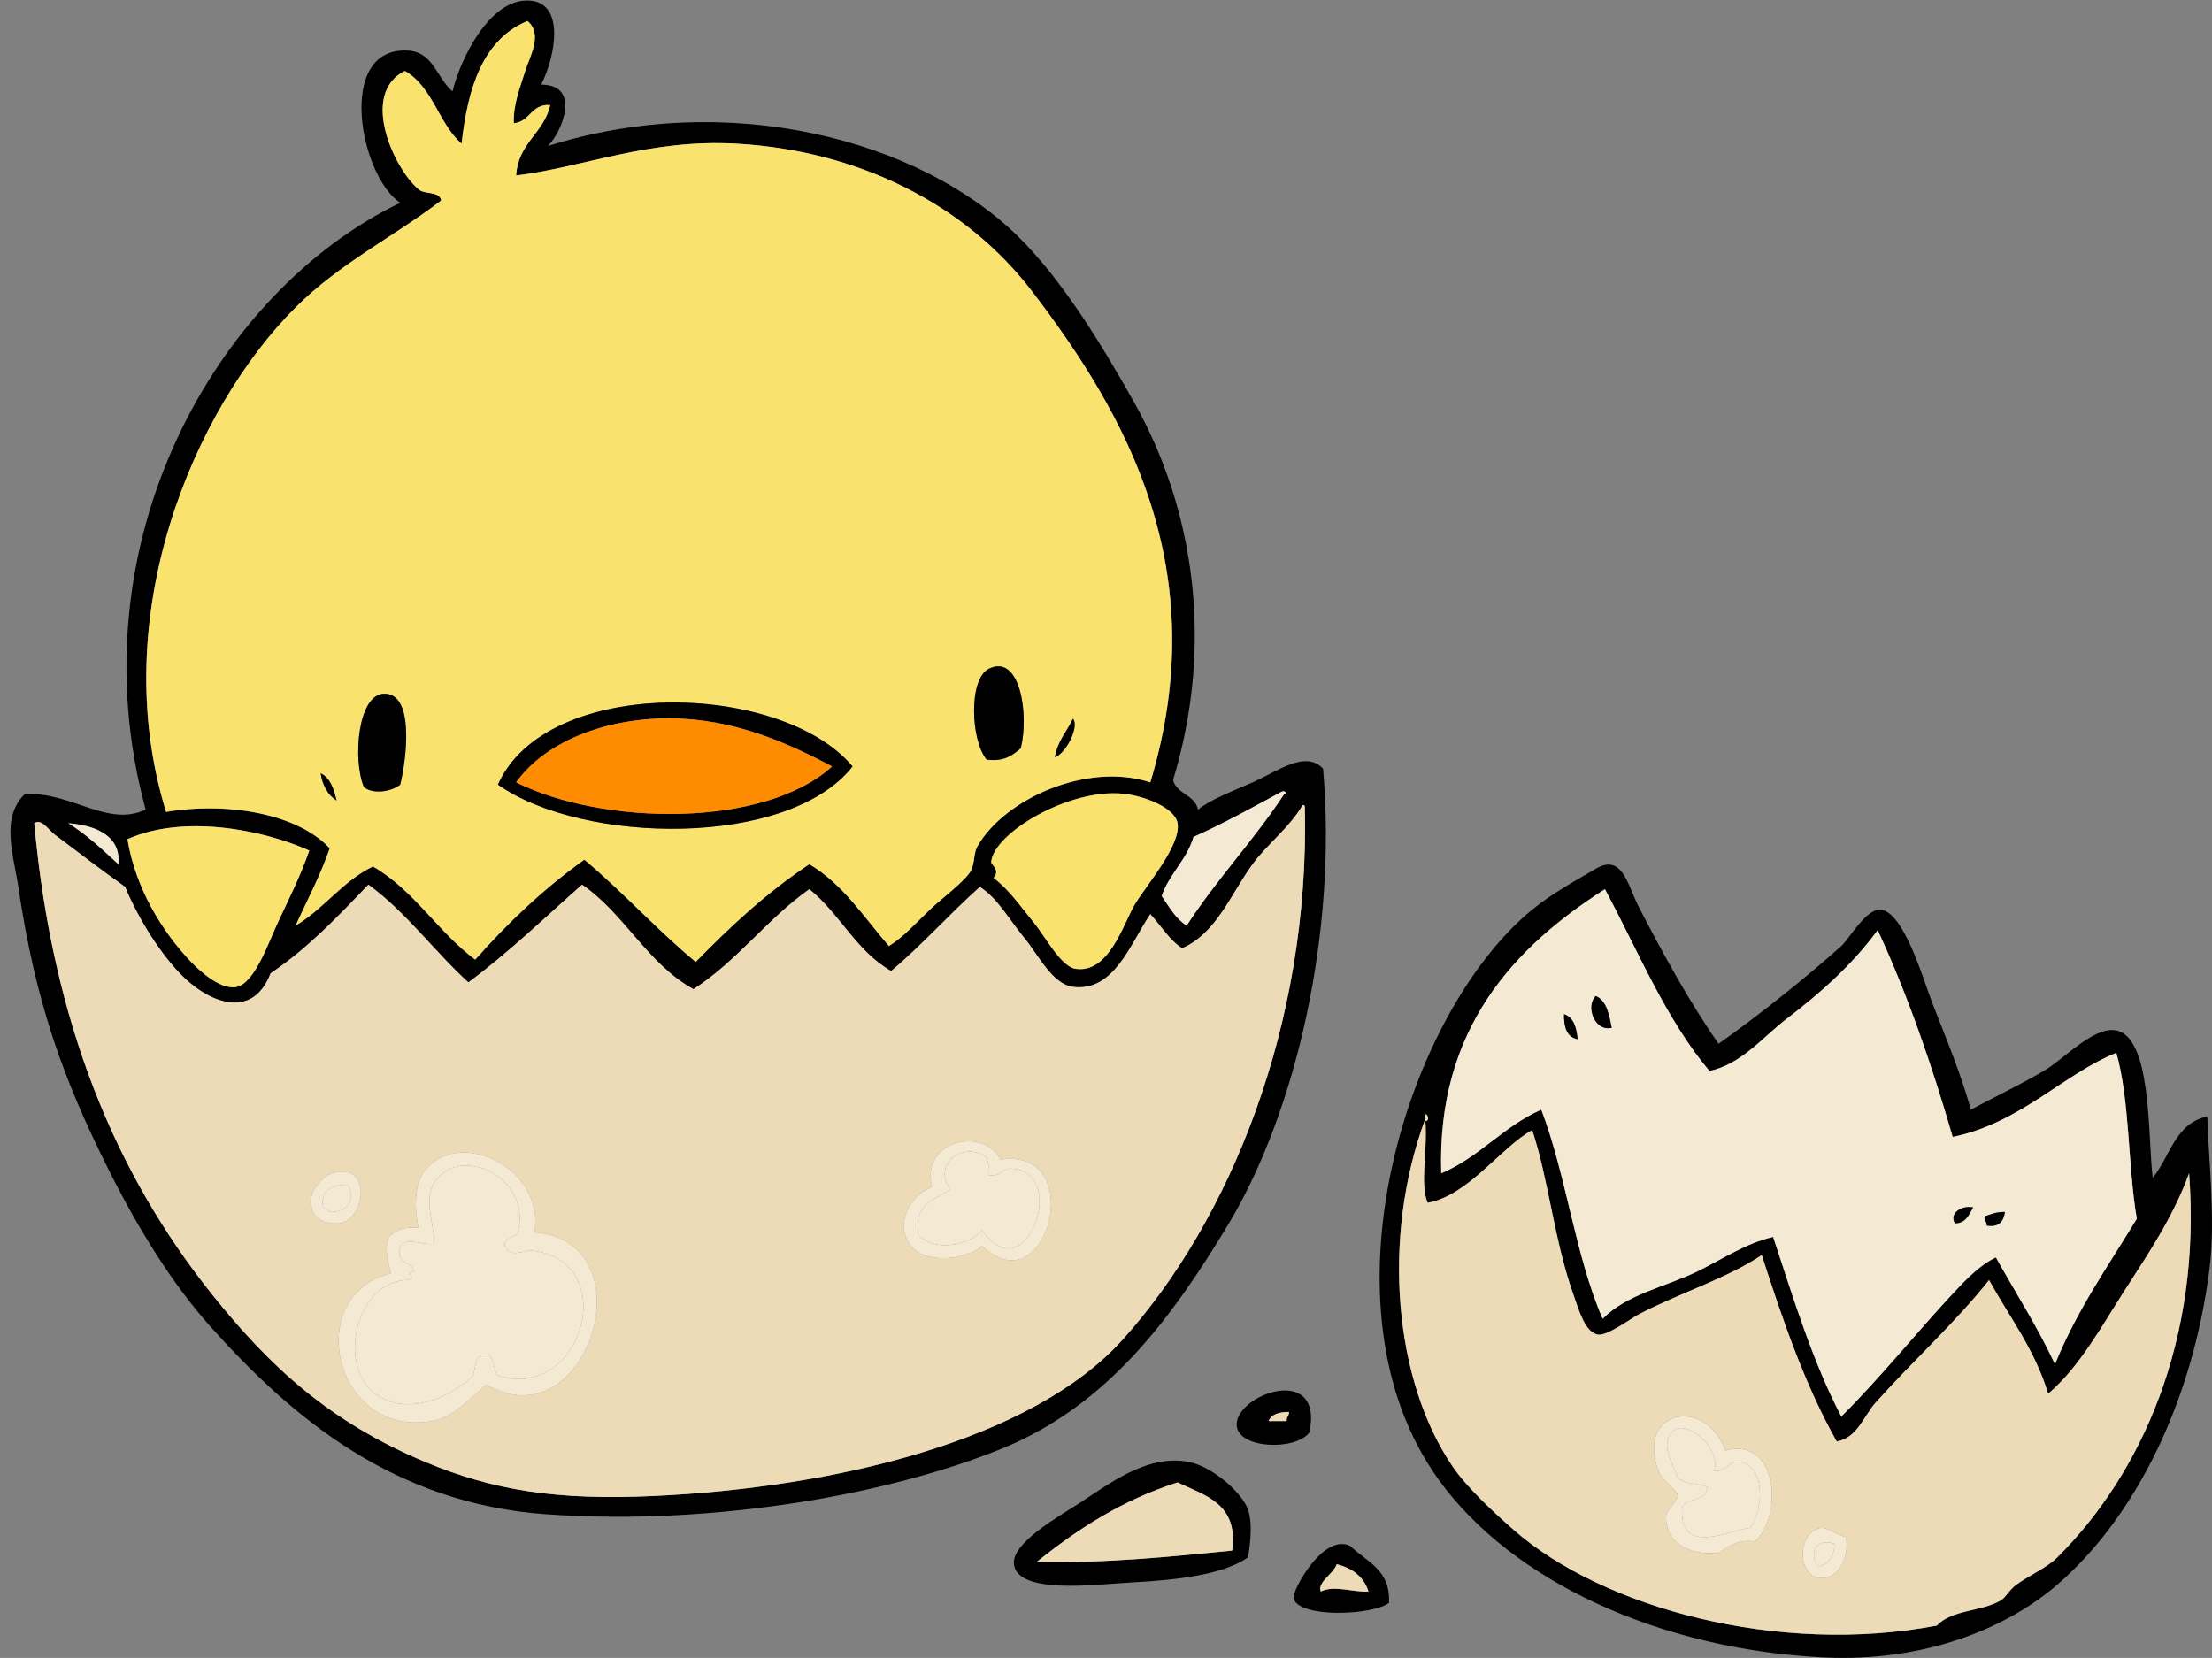
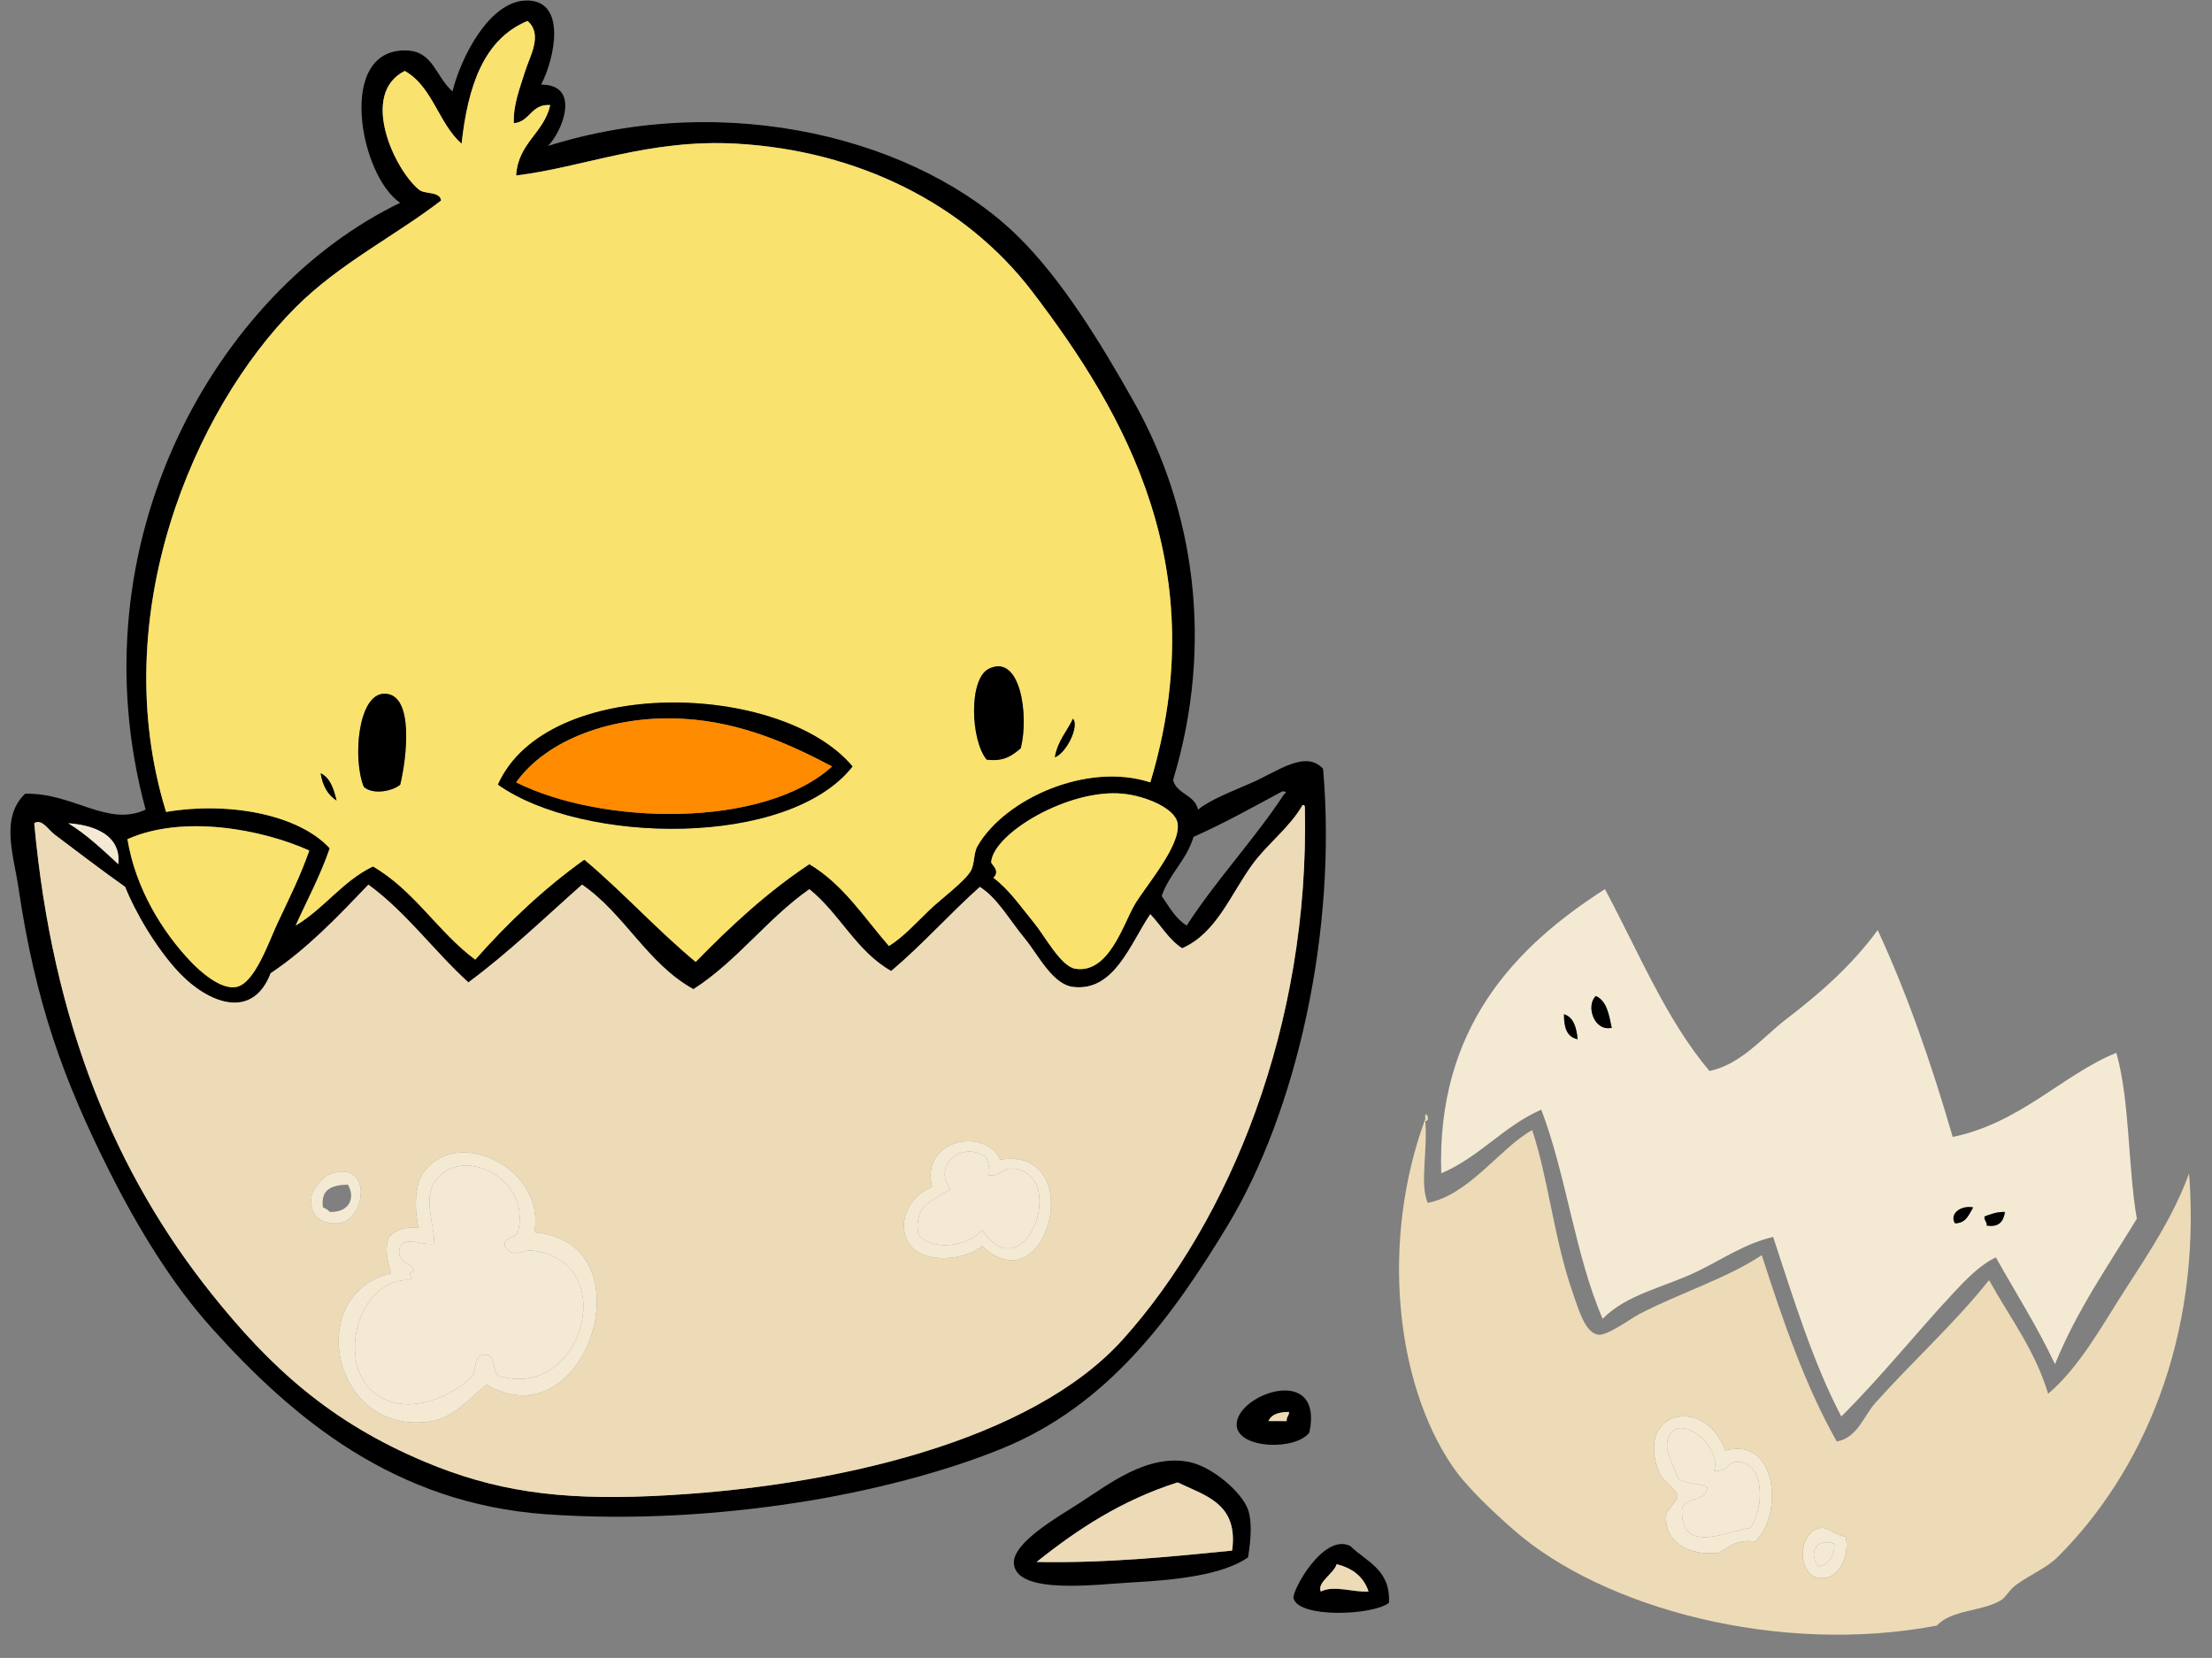
<svg xmlns="http://www.w3.org/2000/svg" height="2382.6" preserveAspectRatio="xMidYMid meet" version="1.0" viewBox="-15.0 -0.7 3178.6 2382.6" width="3178.6" zoomAndPan="magnify">
  <rect x="-15.0" y="-0.7" width="3178.6" height="2382.6" fill="#808080" stroke="none" />
  <defs>
    <clipPath id="a">
-       <path d="M 1967 1241 L 3163.602 1241 L 3163.602 2381.852 L 1967 2381.852 Z M 1967 1241" />
-     </clipPath>
+       </clipPath>
  </defs>
  <g>
    <g id="change1_1">
      <path d="M 168.141 1205.27 C 179.676 1275.598 217.977 1338.207 259.598 1381.648 C 270.961 1393.508 301.688 1422.449 324.926 1417.578 C 351.324 1412.047 371.25 1352.629 383.719 1326.129 C 402.23 1286.758 416.797 1257.738 429.445 1221.609 C 361.391 1190.957 248.121 1169.598 168.141 1205.27 Z M 155.074 1241.199 C 159.738 1195.148 111.816 1184.32 83.219 1182.41 C 110.156 1199.02 132.375 1220.348 155.074 1241.199 Z M 1784.965 1241.199 C 1753.328 1284.52 1733.234 1340.449 1683.699 1362.051 C 1664.629 1349.559 1653.289 1329.32 1637.973 1313.059 C 1609.406 1354.938 1586.492 1424.84 1526.918 1417.578 C 1497.457 1414 1476.734 1371.41 1458.332 1348.988 C 1433.934 1319.27 1418.281 1289.797 1393 1273.871 C 1349.32 1312.918 1310.492 1356.84 1265.621 1394.719 C 1215.48 1366.469 1191.52 1312.039 1148.031 1277.129 C 1087.301 1319.828 1044.43 1380.398 981.449 1420.848 C 914.898 1383.969 882.707 1312.73 821.398 1270.598 C 767.664 1318.117 716.266 1367.98 658.086 1411.051 C 608.434 1365.98 569.109 1310.578 514.367 1270.598 C 470.762 1316.27 427.332 1362.121 373.918 1397.98 C 347.207 1467.059 283.16 1439.73 243.266 1397.98 C 209.188 1362.328 178.172 1307.828 164.875 1273.871 C 132.98 1251.359 94.66 1222.109 63.617 1198.738 C 54.301 1191.73 44.645 1175.027 34.223 1182.41 C 60.621 1471.211 151.801 1686.629 288.992 1858.531 C 373.684 1964.648 459.895 2043.238 596.023 2100.238 C 694.566 2141.5 786.039 2155.438 922.66 2149.23 C 1182.863 2137.41 1467.703 2069.93 1598.781 1923.859 C 1751.824 1753.301 1867.074 1473.688 1860.074 1159.539 C 1859.902 1157.551 1859.609 1155.68 1856.816 1156.277 C 1837.82 1189.047 1806.402 1211.859 1784.965 1241.199 Z M 1471.402 1326.129 C 1486.191 1344.168 1509.395 1388.109 1530.191 1391.449 C 1578.105 1399.137 1599.148 1327.539 1615.105 1300 C 1630.77 1272.988 1682.324 1214.547 1677.168 1182.41 C 1673.719 1160.84 1631.266 1143.219 1598.781 1139.949 C 1521.453 1132.16 1413.051 1196.258 1409.332 1237.938 C 1408.973 1242.008 1423.16 1249.777 1412.602 1260.797 C 1435.422 1278.141 1449.832 1299.828 1471.402 1326.129 Z M 1700.035 1202 C 1690.086 1235.598 1665.477 1254.539 1654.312 1286.93 C 1665.066 1302.309 1674.07 1319.43 1690.246 1329.387 C 1733.5 1262.68 1787.098 1206.309 1830.691 1139.949 C 1834.137 1139.77 1833.262 1135.758 1827.418 1136.68 C 1785.609 1159.109 1744.488 1182.219 1700.035 1202 Z M 648.293 205.785 C 615.156 176.852 606.535 123.41 566.629 101.258 C 501.684 133.891 550.812 241.266 586.223 271.105 C 594.316 279.348 616.727 273.266 618.891 287.441 C 552.859 338.34 473.215 377.59 409.848 440.949 C 263.152 587.648 136.762 884.496 223.668 1166.078 C 313.102 1151.109 413.227 1169.117 458.836 1218.34 C 445.219 1258.059 426.426 1292.617 409.848 1329.387 C 450.859 1305.078 476.863 1265.758 520.906 1244.469 C 580.242 1278.758 614.191 1338.449 667.887 1378.387 C 714.879 1325.207 766.273 1276.438 824.668 1234.668 C 880.309 1281.367 928.766 1335.258 984.719 1381.648 C 1034.719 1330.398 1087.152 1281.578 1148.031 1241.199 C 1196.543 1269.988 1226.43 1317.41 1262.352 1358.789 C 1283.492 1345.699 1300.801 1326.02 1321.152 1306.527 C 1336.391 1291.918 1371.16 1266.168 1379.941 1251 C 1385.781 1240.898 1383.762 1225.41 1389.742 1215.07 C 1428.961 1147.219 1547.344 1093.867 1637.973 1123.617 C 1730.035 817.949 1603.297 594.969 1468.129 418.094 C 1371.863 292.102 1217.59 215.605 1043.512 205.785 C 917.379 198.668 824.133 239.613 726.68 251.508 C 729.602 204.352 766.438 191.098 775.676 150.254 C 747.703 148.414 747.281 174.117 723.41 176.383 C 722.219 149.965 732.078 126.027 739.742 101.258 C 746.137 80.609 765.676 48.562 743.012 29.406 C 679.219 55.973 657.301 124.422 648.293 205.785 Z M 762.605 120.855 C 820.52 120.898 792.98 188.57 772.406 209.043 C 1032.262 127.562 1306.594 199.66 1448.531 339.695 C 1510.172 400.516 1565.438 489.539 1615.105 578.137 C 1700.562 730.52 1730.301 923.758 1670.648 1120.348 C 1676.246 1140.867 1701.965 1141.289 1706.566 1162.809 C 1723.445 1148.887 1752.949 1137.629 1784.965 1123.617 C 1820.152 1108.219 1860.863 1076.52 1886.219 1104.02 C 1906.676 1338.109 1847.949 1597.098 1749.031 1760.539 C 1668.926 1892.918 1577.184 2018.52 1425.672 2080.641 C 1342.883 2114.578 1235.09 2142.711 1128.43 2159.031 C 1019.191 2175.75 895.352 2184.41 769.141 2175.371 C 552.238 2159.832 406.367 2038.168 288.992 1907.531 C 232.367 1844.5 183.613 1764.898 142.012 1682.148 C 76.711 1552.27 35.977 1441.09 11.355 1273.871 C 4.68 1228.5 -14.977 1174.27 21.156 1139.949 C 90.695 1138.379 139.262 1188.301 194.27 1162.809 C 90.09 778.449 296.328 417.949 560.098 290.699 C 502.066 252.414 467.316 67.707 569.898 71.855 C 607.699 73.391 610.961 109.355 635.223 130.66 C 646.336 84.762 687.562 -0.738 743.012 0.004 C 799.293 0.75 782.367 82.859 762.605 120.855" fill="inherit" fill-rule="evenodd" />
    </g>
    <g id="change2_1">
      <path d="M 468.641 1149.75 C 464.582 1133.117 459.719 1117.289 445.773 1110.547 C 448.562 1128.449 456.059 1141.637 468.641 1149.75 Z M 1500.789 1087.688 C 1517.66 1081.188 1536.078 1043.066 1526.926 1032.156 C 1518.066 1050.508 1504.672 1064.348 1500.789 1087.688 Z M 700.547 1126.879 C 822.441 1212.938 1117.871 1218.219 1210.094 1100.75 C 1107.801 978.453 770.605 969.566 700.547 1126.879 Z M 537.23 996.227 C 498.996 996.578 491.617 1091.086 507.836 1130.148 C 520.836 1141.867 549.375 1136.328 560.098 1126.879 C 569.258 1089.238 580.801 995.828 537.23 996.227 Z M 1406.07 960.301 C 1376.523 974.727 1379.762 1063.207 1402.801 1090.949 C 1427.863 1094.227 1440.012 1084.605 1451.809 1074.617 C 1463.914 1026.969 1451.188 938.254 1406.07 960.301 Z M 743.012 29.402 C 765.676 48.566 746.137 80.605 739.742 101.258 C 732.082 126.023 722.219 149.969 723.41 176.379 C 747.281 174.129 747.703 148.41 775.676 150.258 C 766.438 191.102 729.602 204.348 726.68 251.512 C 824.133 239.605 917.379 198.664 1043.512 205.777 C 1217.59 215.605 1371.863 292.109 1468.129 418.09 C 1603.289 594.957 1730.047 817.949 1637.969 1123.617 C 1547.348 1093.867 1428.961 1147.219 1389.742 1215.07 C 1383.762 1225.406 1385.781 1240.898 1379.941 1250.996 C 1371.164 1266.168 1336.395 1291.918 1321.152 1306.527 C 1300.801 1326.02 1283.492 1345.699 1262.352 1358.789 C 1226.434 1317.41 1196.543 1269.988 1148.031 1241.199 C 1087.152 1281.578 1034.723 1330.398 984.719 1381.648 C 928.766 1335.258 880.312 1281.367 824.668 1234.668 C 766.273 1276.438 714.879 1325.207 667.887 1378.387 C 614.191 1338.449 580.242 1278.758 520.902 1244.469 C 476.863 1265.758 450.859 1305.078 409.848 1329.387 C 426.426 1292.617 445.219 1258.059 458.84 1218.336 C 413.227 1169.117 313.102 1151.109 223.668 1166.078 C 136.762 884.496 263.152 587.641 409.848 440.949 C 473.215 377.594 552.863 338.336 618.891 287.434 C 616.727 273.262 594.316 279.352 586.223 271.113 C 550.816 241.266 501.684 133.891 566.629 101.258 C 606.535 123.414 615.156 176.855 648.293 205.777 C 657.301 124.422 679.219 55.973 743.012 29.402" fill="#f9e26e" fill-rule="evenodd" />
    </g>
    <g id="change1_2">
      <path d="M 1451.801 1074.621 C 1440.012 1084.609 1427.859 1094.23 1402.801 1090.949 C 1379.762 1063.211 1376.52 974.73 1406.07 960.301 C 1451.191 938.262 1463.922 1026.969 1451.801 1074.621" fill="inherit" fill-rule="evenodd" />
    </g>
    <g id="change1_3">
      <path d="M 965.117 1032.16 C 865.129 1027 770.641 1061.949 726.68 1123.621 C 850.703 1185.512 1082.23 1189.93 1180.699 1100.75 C 1124.801 1071.32 1052.078 1036.641 965.117 1032.16 Z M 1210.09 1100.75 C 1117.871 1218.219 822.441 1212.941 700.547 1126.879 C 770.605 969.57 1107.801 978.461 1210.09 1100.75" fill="inherit" fill-rule="evenodd" />
    </g>
    <g id="change3_1">
      <path d="M 1180.699 1100.75 C 1082.23 1189.93 850.703 1185.512 726.68 1123.621 C 770.641 1061.949 865.129 1027 965.117 1032.16 C 1052.078 1036.641 1124.801 1071.32 1180.699 1100.75" fill="#ff8b00" fill-rule="evenodd" />
    </g>
    <g id="change1_4">
      <path d="M 1526.922 1032.16 C 1536.078 1043.07 1517.66 1081.191 1500.789 1087.691 C 1504.672 1064.352 1518.059 1050.512 1526.922 1032.16" fill="inherit" fill-rule="evenodd" />
    </g>
    <g id="change1_5">
      <path d="M 445.773 1110.551 C 459.719 1117.289 464.582 1133.121 468.641 1149.75 C 456.059 1141.641 448.562 1128.449 445.773 1110.551" fill="inherit" fill-rule="evenodd" />
    </g>
    <g id="change4_1">
-       <path d="M 1827.418 1136.684 C 1833.258 1135.758 1834.125 1139.777 1830.684 1139.957 C 1787.09 1206.312 1733.484 1262.684 1690.23 1329.395 C 1674.062 1319.434 1665.059 1302.312 1654.301 1286.934 C 1665.465 1254.539 1690.074 1235.602 1700.031 1202 C 1744.488 1182.219 1785.605 1159.117 1827.418 1136.684" fill="#f4ead4" fill-rule="evenodd" />
-     </g>
+       </g>
    <g id="change2_2">
      <path d="M 1412.594 1260.805 C 1423.152 1249.781 1408.961 1242.02 1409.32 1237.941 C 1413.047 1196.266 1521.438 1132.164 1598.773 1139.953 C 1631.266 1143.227 1673.703 1160.844 1677.164 1182.414 C 1682.324 1214.555 1630.758 1272.992 1615.102 1300.004 C 1599.137 1327.539 1578.09 1399.145 1530.18 1391.453 C 1509.383 1388.113 1486.184 1344.176 1471.395 1326.137 C 1449.82 1299.836 1435.414 1278.145 1412.594 1260.805" fill="#f9e26e" fill-rule="evenodd" />
    </g>
    <g id="change5_1">
      <path d="M 432.711 1718.082 C 427.73 1754.312 456.758 1758.68 471.906 1757.281 C 509.844 1753.762 521.516 1667.48 462.105 1685.422 C 446.785 1690.051 433.711 1710.812 432.711 1718.082 Z M 592.758 1685.422 C 581.379 1702.152 580.109 1734.609 586.223 1763.812 C 565.449 1761.539 553.266 1767.871 543.762 1776.883 C 537.141 1795.07 542.207 1813.441 547.031 1829.141 C 418.938 1859.641 464.242 2066.27 605.824 2041.449 C 637.723 2035.852 659.258 2008.961 684.219 1989.191 C 828.977 2073.66 919.711 1783.223 752.809 1770.34 C 769.777 1677.25 640.023 1615.91 592.758 1685.422 Z M 1422.395 1665.82 C 1399.715 1618.289 1307.074 1636.961 1324.402 1705.02 C 1292.652 1716.82 1271.703 1755.961 1291.746 1786.68 C 1311.484 1816.93 1371.551 1810.531 1396.27 1789.941 C 1491.098 1879.332 1549.148 1645.922 1422.395 1665.82 Z M 1856.816 1156.285 C 1859.598 1155.68 1859.898 1157.547 1860.078 1159.539 C 1867.066 1473.691 1751.812 1753.301 1598.781 1923.859 C 1467.711 2069.93 1182.863 2137.41 922.656 2149.23 C 786.035 2155.441 694.566 2141.5 596.023 2100.238 C 459.891 2043.242 373.684 1964.652 288.992 1858.531 C 151.801 1686.633 60.621 1471.211 34.223 1182.414 C 44.645 1175.039 54.301 1191.727 63.617 1198.738 C 94.66 1222.113 132.98 1251.363 164.875 1273.871 C 178.172 1307.832 209.188 1362.332 243.266 1397.98 C 283.16 1439.73 347.207 1467.062 373.918 1397.98 C 427.332 1362.121 470.762 1316.27 514.367 1270.602 C 569.109 1310.582 608.43 1365.98 658.082 1411.051 C 716.266 1367.98 767.66 1318.121 821.398 1270.602 C 882.703 1312.73 914.898 1383.973 981.449 1420.852 C 1044.43 1380.402 1087.297 1319.832 1148.027 1277.133 C 1191.52 1312.043 1215.484 1366.473 1265.621 1394.723 C 1310.488 1356.84 1349.316 1312.922 1392.992 1273.871 C 1418.273 1289.801 1433.93 1319.27 1458.328 1348.992 C 1476.734 1371.41 1497.457 1414 1526.918 1417.582 C 1586.492 1424.84 1609.402 1354.941 1637.969 1313.062 C 1653.281 1329.32 1664.621 1349.562 1683.695 1362.051 C 1733.223 1340.453 1753.312 1284.523 1784.961 1241.203 C 1806.395 1211.863 1837.812 1189.047 1856.816 1156.285" fill="#eddbb7" fill-rule="evenodd" />
    </g>
    <g id="change2_3">
      <path d="M 429.445 1221.609 C 416.797 1257.738 402.23 1286.762 383.719 1326.129 C 371.25 1352.629 351.324 1412.051 324.926 1417.578 C 301.688 1422.449 270.961 1393.512 259.598 1381.648 C 217.977 1338.211 179.676 1275.602 168.141 1205.27 C 248.121 1169.602 361.391 1190.961 429.445 1221.609" fill="#f9e26e" fill-rule="evenodd" />
    </g>
    <g clip-path="url(#a)" id="change1_14">
      <path d="M 2033.207 1610.289 C 2042.773 1610.422 2031.246 1590.898 2033.207 1607.031 C 1969.566 1778.902 1988.664 1983.98 2072.391 2106.77 C 2092.926 2136.879 2130.598 2171.93 2160.586 2198.23 C 2288.254 2310.199 2540.742 2378.641 2768.113 2335.41 C 2790.023 2312.238 2831.113 2315.719 2859.566 2299.48 C 2867.348 2295.051 2872.375 2283.828 2882.449 2276.621 C 2903.293 2261.66 2926.078 2252.461 2941.238 2237.43 C 3062.734 2116.898 3148.773 1923.73 3130.684 1685.418 C 3108.461 1746.797 3073.023 1799.59 3039.211 1852 C 3005.5 1904.289 2973.648 1963.559 2928.176 2002.25 C 2908.98 1938.691 2872.668 1892.262 2843.242 1838.938 C 2793.266 1901.668 2733.004 1955.859 2679.941 2015.312 C 2662.977 2034.301 2654.242 2065.449 2624.391 2070.84 C 2579.152 1990.879 2547.125 1897.699 2516.617 1803 C 2465.746 1836.922 2399.137 1857.199 2340.23 1887.93 C 2329.227 1893.68 2294.562 1919.348 2281.441 1917.328 C 2262.77 1914.461 2253.922 1882.43 2245.516 1858.531 C 2218.074 1780.598 2210.289 1694.211 2186.727 1623.359 C 2141.602 1647.988 2095.508 1717.148 2036.465 1727.879 C 2024.977 1699.41 2036.602 1655.82 2033.207 1610.289 Z M 2291.242 1277.129 C 2161.672 1359.879 2049.277 1477.211 2056.07 1685.418 C 2111.133 1662.09 2145.309 1617.879 2199.789 1593.961 C 2235.637 1687.672 2248.641 1804.23 2287.965 1894.461 C 2323.016 1858.781 2378.582 1848.762 2425.164 1825.871 C 2461.418 1808.051 2494.062 1785.73 2532.957 1776.879 C 2562.402 1866.098 2590.137 1957.031 2630.934 2034.91 C 2687.664 1978.5 2738.477 1914.82 2790.977 1858.531 C 2808.598 1839.66 2829.113 1817.609 2853.043 1806.27 C 2881.516 1857.281 2912.59 1905.68 2937.977 1959.789 C 2969.359 1882.301 3014.406 1818.461 3055.555 1750.75 C 3042.531 1674.5 3045.793 1581.961 3026.168 1512.301 C 2950.727 1542.527 2887.844 1613.5 2790.977 1633.16 C 2760.66 1528.488 2725.938 1428.188 2683.199 1335.93 C 2646.539 1386.07 2601.062 1426.18 2552.543 1463.309 C 2517.762 1489.922 2487.773 1528.43 2441.484 1538.441 C 2378.68 1464.051 2339.203 1366.348 2291.242 1277.129 Z M 2454.547 1499.238 C 2512.035 1458.75 2580.918 1403.602 2630.934 1358.789 C 2641.762 1349.09 2666.004 1305.988 2686.461 1306.531 C 2720.543 1307.418 2749.887 1410.5 2761.57 1440.449 C 2784.008 1497.859 2801.727 1539.82 2817.121 1593.961 C 2850.695 1575.781 2882.914 1560.98 2921.637 1538.441 C 2949.797 1522.039 2991.254 1476.621 3022.891 1479.641 C 3077.836 1484.891 3071.023 1631.801 3078.418 1691.949 C 3103.414 1661.43 3110.773 1613.258 3156.809 1603.758 C 3158.227 1659.262 3169.055 1751.621 3160.07 1822.598 C 3135.945 2013.398 3053.672 2179.461 2941.238 2276.621 C 2868.98 2339.059 2750.355 2388.41 2604.809 2381.141 C 2367.676 2369.309 2157.422 2270.781 2052.789 2126.371 C 1872.633 1877.691 2006.984 1453.488 2186.727 1306.531 C 2214.328 1283.961 2244.121 1267.648 2278.16 1247.73 C 2316.398 1225.387 2323.52 1270.84 2340.23 1303.258 C 2374.836 1370.367 2414.293 1441.918 2454.547 1499.238" fill="inherit" fill-rule="evenodd" />
    </g>
    <g id="change4_2">
      <path d="M 2836.711 1747.48 C 2835.98 1753.648 2840.387 1754.691 2839.973 1760.539 C 2858.008 1763.328 2864.004 1754.078 2866.105 1740.949 C 2853.922 1740.75 2845.449 1744.238 2836.711 1747.48 Z M 2794.254 1757.281 C 2810.449 1757.148 2814.234 1744.609 2820.383 1734.41 C 2801.676 1731.078 2786.137 1744.23 2794.254 1757.281 Z M 2252.035 1492.711 C 2250.309 1475.93 2246.445 1461.289 2232.445 1456.781 C 2232.125 1475.59 2236.492 1489.742 2252.035 1492.711 Z M 2301.035 1476.379 C 2297.078 1457.469 2294.023 1437.66 2278.164 1430.648 C 2263.523 1444.242 2275.352 1481.949 2301.035 1476.379 Z M 2441.496 1538.441 C 2487.762 1528.43 2517.754 1489.922 2552.547 1463.312 C 2601.059 1426.18 2646.535 1386.07 2683.203 1335.93 C 2725.945 1428.191 2760.641 1528.488 2790.973 1633.16 C 2887.852 1613.5 2950.723 1542.531 3026.156 1512.301 C 3045.781 1581.961 3042.52 1674.5 3055.551 1750.75 C 3014.402 1818.461 2969.355 1882.301 2937.977 1959.789 C 2912.594 1905.68 2881.516 1857.281 2853.039 1806.27 C 2829.102 1817.609 2808.594 1839.66 2790.973 1858.531 C 2738.484 1914.82 2687.664 1978.5 2630.922 2034.91 C 2590.133 1957.031 2562.387 1866.098 2532.957 1776.879 C 2494.078 1785.73 2461.422 1808.051 2425.168 1825.871 C 2378.586 1848.762 2323.004 1858.781 2287.969 1894.461 C 2248.641 1804.23 2235.633 1687.672 2199.77 1593.961 C 2145.312 1617.879 2111.121 1662.09 2056.066 1685.422 C 2049.262 1477.211 2161.66 1359.883 2291.23 1277.129 C 2339.199 1366.352 2378.68 1464.051 2441.496 1538.441" fill="#f4ead4" fill-rule="evenodd" />
    </g>
    <g id="change1_6">
      <path d="M 2278.168 1430.652 C 2294.008 1437.664 2297.07 1457.473 2301.023 1476.383 C 2275.359 1481.953 2263.516 1444.242 2278.168 1430.652" fill="inherit" fill-rule="evenodd" />
    </g>
    <g id="change1_7">
      <path d="M 2232.449 1456.781 C 2246.445 1461.289 2250.312 1475.93 2252.039 1492.711 C 2236.496 1489.738 2232.133 1475.59 2232.449 1456.781" fill="inherit" fill-rule="evenodd" />
    </g>
    <g id="change4_3">
      <path d="M 1350.539 1708.281 C 1328.969 1723.73 1296.871 1728.641 1304.809 1773.609 C 1326.59 1799.129 1378.5 1789.301 1396.27 1767.078 C 1458.051 1857.551 1520.488 1687 1442 1678.891 C 1423.102 1676.93 1427.461 1688.98 1406.07 1688.691 C 1407.5 1677.461 1404.781 1670.379 1402.801 1662.551 C 1368.512 1637.602 1324.191 1673.309 1350.539 1708.281 Z M 1396.27 1789.941 C 1371.551 1810.531 1311.488 1816.93 1291.75 1786.68 C 1271.699 1755.961 1292.648 1716.82 1324.41 1705.02 C 1307.078 1636.961 1399.719 1618.289 1422.398 1665.82 C 1549.148 1645.922 1491.102 1879.328 1396.27 1789.941" fill="#f4ead4" fill-rule="evenodd" />
    </g>
    <g id="change4_4">
      <path d="M 729.945 1767.078 C 747.344 1688.371 643.461 1643.98 609.09 1698.48 C 592.949 1724.078 609.77 1760.82 609.09 1786.68 C 589.844 1789.41 571.09 1776.25 560.098 1789.941 C 552.367 1816.18 576.281 1810.781 579.695 1825.871 C 570.195 1828.711 576.02 1830.762 576.43 1838.941 C 498.566 1833.48 467.07 1960.078 524.168 2002.25 C 569.652 2035.84 634.914 2006.91 664.617 1976.121 C 669.457 1963.539 665.961 1942.621 687.48 1946.719 C 696.203 1952.16 693.254 1969.262 700.547 1976.121 C 821.219 2015.051 879.824 1811.539 749.543 1796.469 C 735.98 1794.898 721.266 1808.82 710.348 1789.941 C 708.75 1774.191 729.223 1780.512 729.945 1767.078 Z M 752.812 1770.34 C 919.711 1783.219 828.977 2073.66 684.219 1989.191 C 659.262 2008.961 637.727 2035.852 605.824 2041.449 C 464.242 2066.27 418.938 1859.641 547.031 1829.141 C 542.211 1813.441 537.141 1795.07 543.766 1776.879 C 553.266 1767.871 565.449 1761.539 586.223 1763.809 C 580.109 1734.609 581.379 1702.148 592.762 1685.422 C 640.027 1615.91 769.777 1677.25 752.812 1770.34" fill="#f4ead4" fill-rule="evenodd" />
    </g>
    <g id="change4_5">
      <path d="M 1402.801 1662.551 C 1404.781 1670.379 1407.5 1677.461 1406.07 1688.691 C 1427.461 1688.98 1423.102 1676.93 1442 1678.891 C 1520.488 1687 1458.051 1857.551 1396.27 1767.078 C 1378.5 1789.301 1326.59 1799.129 1304.809 1773.609 C 1296.871 1728.641 1328.969 1723.73 1350.539 1708.281 C 1324.191 1673.309 1368.512 1637.602 1402.801 1662.551" fill="#f4ead4" fill-rule="evenodd" />
    </g>
    <g id="change4_6">
      <path d="M 710.348 1789.941 C 721.266 1808.82 735.98 1794.898 749.543 1796.469 C 879.824 1811.539 821.219 2015.051 700.547 1976.121 C 693.254 1969.262 696.203 1952.16 687.48 1946.719 C 665.961 1942.621 669.457 1963.539 664.617 1976.121 C 634.914 2006.91 569.652 2035.84 524.168 2002.25 C 467.07 1960.078 498.566 1833.48 576.43 1838.941 C 576.02 1830.762 570.195 1828.711 579.695 1825.871 C 576.281 1810.781 552.367 1816.18 560.098 1789.941 C 571.09 1776.25 589.844 1789.41 609.09 1786.68 C 609.77 1760.82 592.949 1724.078 609.09 1698.48 C 643.461 1643.98 747.344 1688.371 729.945 1767.078 C 729.223 1780.512 708.75 1774.191 710.348 1789.941" fill="#f4ead4" fill-rule="evenodd" />
    </g>
    <g id="change4_7">
      <path d="M 449.043 1734.41 C 452.902 1736 456.445 1737.898 458.84 1740.949 C 485.879 1741.949 496.473 1722.078 484.973 1701.75 C 462.59 1702.23 445.363 1707.871 449.043 1734.41 Z M 462.105 1685.422 C 521.516 1667.48 509.848 1753.762 471.906 1757.281 C 456.758 1758.68 427.73 1754.309 432.711 1718.078 C 433.711 1710.809 446.785 1690.051 462.105 1685.422" fill="#f4ead4" fill-rule="evenodd" />
    </g>
    <g id="change4_8">
-       <path d="M 484.973 1701.75 C 496.473 1722.078 485.879 1741.949 458.84 1740.949 C 456.445 1737.898 452.902 1736 449.043 1734.41 C 445.363 1707.871 462.59 1702.23 484.973 1701.75" fill="#f4ead4" fill-rule="evenodd" />
-     </g>
+       </g>
    <g id="change1_8">
      <path d="M 2820.371 1734.41 C 2814.23 1744.613 2810.441 1757.152 2794.246 1757.281 C 2786.129 1744.23 2801.668 1731.082 2820.371 1734.41" fill="inherit" fill-rule="evenodd" />
    </g>
    <g id="change1_9">
      <path d="M 2866.109 1740.949 C 2864 1754.082 2858.004 1763.328 2839.965 1760.539 C 2840.387 1754.691 2835.973 1753.648 2836.711 1747.48 C 2845.449 1744.242 2853.926 1740.75 2866.109 1740.949" fill="inherit" fill-rule="evenodd" />
    </g>
    <g id="change1_10">
      <path d="M 1807.82 2041.449 C 1816.539 2041.449 1825.246 2041.449 1833.957 2041.449 C 1833.227 2035.27 1837.629 2034.238 1837.223 2028.379 C 1823.141 2028.449 1812.094 2031.559 1807.82 2041.449 Z M 1866.625 2057.777 C 1846.973 2084.359 1764.453 2081.527 1762.102 2047.98 C 1758.984 2003.559 1887.574 1956.777 1866.625 2057.777" fill="inherit" fill-rule="evenodd" />
    </g>
    <g id="change5_2">
      <path d="M 1837.223 2028.379 C 1837.629 2034.242 1833.223 2035.27 1833.953 2041.449 C 1825.238 2041.449 1816.535 2041.449 1807.82 2041.449 C 1812.094 2031.562 1823.141 2028.449 1837.223 2028.379" fill="#eddbb7" fill-rule="evenodd" />
    </g>
    <g id="change4_9">
      <path d="M 2382.711 2064.309 C 2374.617 2083.258 2390.699 2105.461 2395.762 2123.102 C 2405.293 2132.09 2425.359 2130.527 2438.219 2136.168 C 2438.312 2158.031 2408.668 2150.16 2402.293 2165.559 C 2396.793 2236.852 2470.691 2198.25 2500.289 2194.961 C 2520.461 2166.539 2520.898 2103.18 2483.957 2100.238 C 2465.973 2098.809 2470.676 2113.738 2448.031 2113.301 C 2460.219 2078.02 2398.324 2027.68 2382.711 2064.309 Z M 2464.363 2083.91 C 2540.762 2062.949 2547.137 2179.371 2506.82 2214.559 C 2480.379 2210.98 2469.223 2222.68 2454.547 2230.891 C 2410.918 2235.531 2375.352 2214.52 2379.43 2175.371 C 2379.992 2169.969 2396.043 2154.938 2395.762 2149.23 C 2395.34 2140.629 2373.711 2126.461 2369.633 2116.57 C 2332.488 2026.25 2435.094 2003.84 2464.363 2083.91" fill="#f4ead4" fill-rule="evenodd" />
    </g>
    <g id="change4_10">
      <path d="M 2448.02 2113.301 C 2470.676 2113.738 2465.961 2098.809 2483.945 2100.238 C 2520.895 2103.18 2520.461 2166.539 2500.277 2194.961 C 2470.691 2198.25 2396.797 2236.852 2402.289 2165.559 C 2408.66 2150.16 2438.305 2158.031 2438.23 2136.168 C 2425.348 2130.531 2405.289 2132.09 2395.762 2123.102 C 2390.688 2105.461 2374.621 2083.258 2382.707 2064.309 C 2398.328 2027.68 2460.223 2078.02 2448.02 2113.301" fill="#f4ead4" fill-rule="evenodd" />
    </g>
    <g id="change1_11">
      <path d="M 1677.164 2129.641 C 1597.059 2155.129 1533.285 2196.973 1474.656 2243.961 C 1575.57 2245.801 1665.406 2236.551 1755.551 2227.629 C 1764.777 2159.609 1716.812 2148.781 1677.164 2129.641 Z M 1778.43 2237.43 C 1742.23 2262.379 1677 2269.852 1611.848 2273.352 C 1561.219 2276.082 1447.289 2291.539 1441.992 2247.219 C 1438.402 2217.199 1504.09 2179.891 1536.711 2159.031 C 1576.918 2133.332 1632.875 2088.363 1693.496 2100.242 C 1726.914 2106.793 1769.629 2143.812 1778.43 2168.832 C 1784.262 2185.461 1782.742 2210.781 1778.43 2237.43" fill="inherit" fill-rule="evenodd" />
    </g>
    <g id="change5_3">
      <path d="M 1755.559 2227.629 C 1665.414 2236.551 1575.586 2245.801 1474.668 2243.961 C 1533.293 2196.969 1597.066 2155.129 1677.172 2129.641 C 1716.82 2148.781 1764.785 2159.609 1755.559 2227.629" fill="#eddbb7" fill-rule="evenodd" />
    </g>
    <g id="change4_11">
      <path d="M 2598.277 2250.488 C 2613.566 2247.281 2620.734 2235.93 2621.121 2217.828 C 2591.094 2207.961 2584.703 2235.648 2598.277 2250.488 Z M 2637.469 2208.031 C 2642.98 2235.309 2627.543 2271.27 2598.277 2266.82 C 2566.789 2262.039 2568.117 2200.039 2601.535 2194.961 C 2610.16 2193.648 2621.836 2204.422 2637.469 2208.031" fill="#f4ead4" fill-rule="evenodd" />
    </g>
    <g id="change4_12">
      <path d="M 2621.137 2217.828 C 2620.734 2235.93 2613.578 2247.281 2598.27 2250.488 C 2584.715 2235.648 2591.098 2207.961 2621.137 2217.828" fill="#f4ead4" fill-rule="evenodd" />
    </g>
    <g id="change1_12">
      <path d="M 1905.809 2247.219 C 1901.281 2261.27 1877.398 2273.148 1882.945 2286.422 C 1902.402 2276.852 1929.379 2287.832 1951.535 2286.422 C 1944.551 2265.102 1928.465 2252.871 1905.809 2247.219 Z M 1980.934 2302.75 C 1957.242 2320.891 1851.25 2324.98 1843.754 2296.219 C 1841.062 2285.93 1886.754 2201.562 1925.41 2221.09 C 1948.48 2243.75 1983.367 2254.59 1980.934 2302.75" fill="inherit" fill-rule="evenodd" />
    </g>
    <g id="change5_4">
      <path d="M 1951.535 2286.422 C 1929.371 2287.832 1902.398 2276.852 1882.941 2286.422 C 1877.398 2273.152 1901.273 2261.27 1905.797 2247.219 C 1928.461 2252.871 1944.555 2265.102 1951.535 2286.422" fill="#eddbb7" fill-rule="evenodd" />
    </g>
    <g id="change4_13">
      <path d="M 83.219 1182.41 C 111.816 1184.32 159.738 1195.148 155.074 1241.199 C 132.375 1220.352 110.156 1199.02 83.219 1182.41" fill="#f4ead4" fill-rule="evenodd" />
    </g>
    <g id="change5_5">
      <path d="M 2601.52 2194.961 C 2568.102 2200.039 2566.789 2262.039 2598.273 2266.82 C 2627.543 2271.27 2642.977 2235.309 2637.469 2208.031 C 2621.824 2204.422 2610.156 2193.648 2601.52 2194.961 Z M 2369.633 2116.57 C 2373.707 2126.461 2395.324 2140.629 2395.77 2149.23 C 2396.039 2154.941 2379.984 2169.969 2379.426 2175.371 C 2375.332 2214.52 2410.914 2235.531 2454.551 2230.891 C 2469.215 2222.68 2480.359 2210.98 2506.805 2214.559 C 2547.121 2179.371 2540.766 2062.949 2464.348 2083.91 C 2435.078 2003.84 2332.484 2026.25 2369.633 2116.57 Z M 2036.461 1727.879 C 2095.496 1717.152 2141.605 1647.988 2186.715 1623.359 C 2210.281 1694.211 2218.066 1780.598 2245.516 1858.531 C 2253.918 1882.43 2262.766 1914.461 2281.445 1917.328 C 2294.562 1919.352 2329.219 1893.68 2340.23 1887.93 C 2399.129 1857.199 2465.738 1836.918 2516.602 1803 C 2547.121 1897.699 2579.152 1990.883 2624.391 2070.84 C 2654.238 2065.449 2662.969 2034.301 2679.93 2015.309 C 2732.996 1955.859 2793.266 1901.672 2843.242 1838.941 C 2872.664 1892.262 2908.98 1938.691 2928.16 2002.25 C 2973.637 1963.559 3005.488 1904.289 3039.219 1852 C 3073.023 1799.59 3108.453 1746.801 3130.688 1685.418 C 3148.77 1923.73 3062.727 2116.898 2941.219 2237.43 C 2926.074 2252.461 2903.301 2261.66 2882.438 2276.621 C 2872.371 2283.832 2867.332 2295.051 2859.566 2299.48 C 2831.109 2315.719 2790.023 2312.238 2768.117 2335.41 C 2540.746 2378.641 2288.266 2310.199 2160.578 2198.23 C 2130.598 2171.93 2092.926 2136.879 2072.391 2106.77 C 1988.648 1983.98 1969.566 1778.898 2033.195 1607.031 C 2031.246 1590.902 2042.777 1610.422 2033.195 1610.289 C 2036.598 1655.82 2024.969 1699.41 2036.461 1727.879" fill="#eddbb7" fill-rule="evenodd" />
    </g>
    <g id="change1_13">
      <path d="M 560.098 1126.879 C 549.371 1136.328 520.836 1141.871 507.836 1130.148 C 491.613 1091.09 498.992 996.578 537.23 996.23 C 580.801 995.828 569.258 1089.238 560.098 1126.879" fill="inherit" fill-rule="evenodd" />
    </g>
  </g>
</svg>